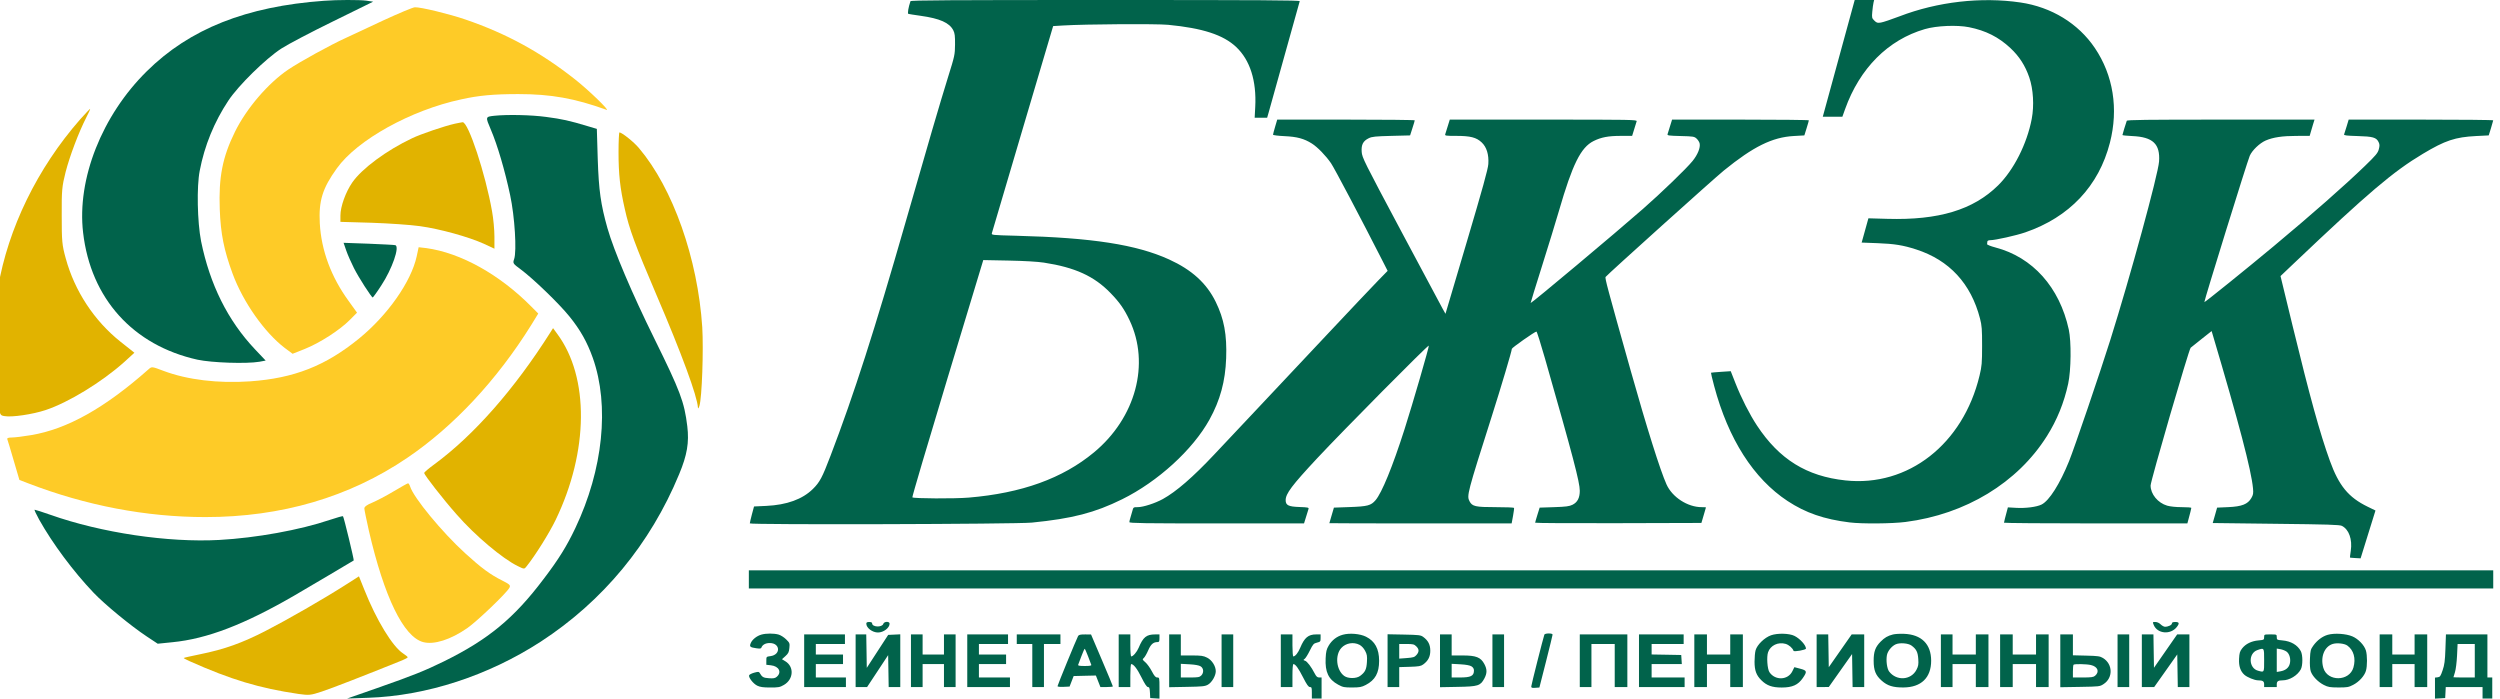
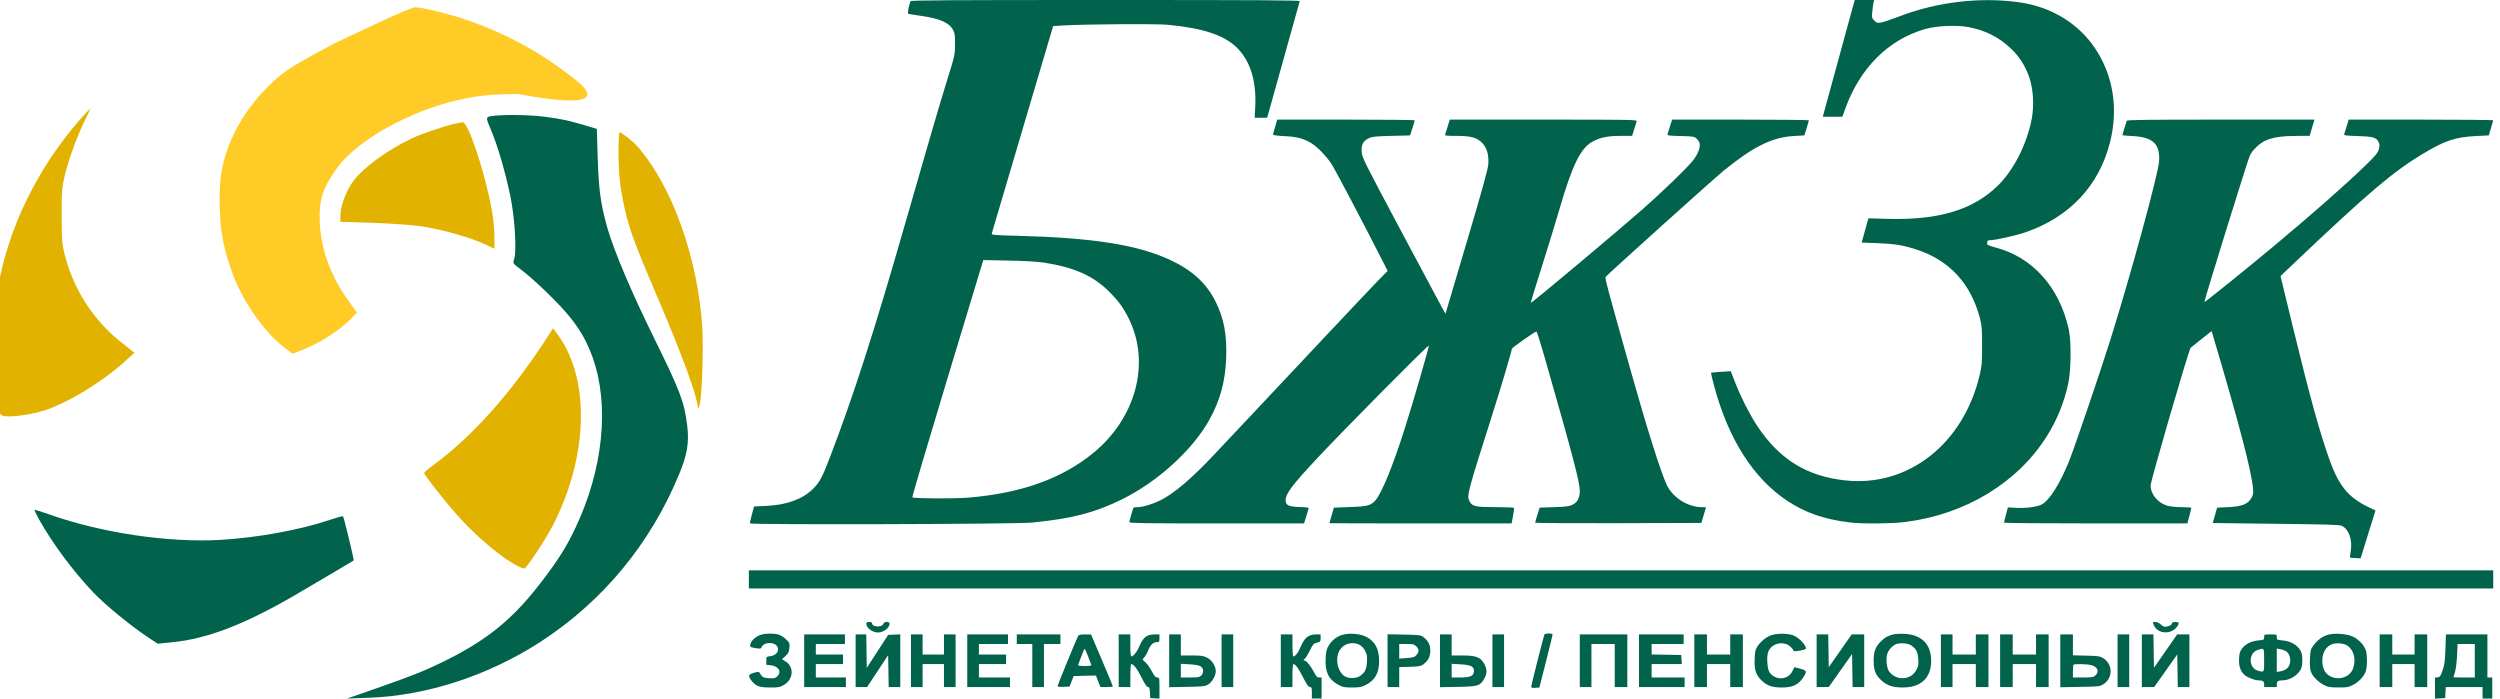
<svg xmlns="http://www.w3.org/2000/svg" width="136" height="38" viewBox="0 0 136 38" fill="none">
  <g clip-path="url(#clip0_701_92)">
    <path fill-rule="evenodd" clip-rule="evenodd" d="M49.53 0.065C49.417 0.395 49.36 0.737 49.415 0.755C49.449 0.766 49.745 0.812 50.072 0.858C51.129 1.005 51.651 1.237 51.861 1.653C51.94 1.81 51.958 1.96 51.954 2.421C51.949 2.976 51.938 3.029 51.572 4.2C51.144 5.574 50.463 7.901 49.266 12.077C47.58 17.956 46.458 21.45 45.181 24.793C44.727 25.983 44.596 26.229 44.222 26.599C43.655 27.159 42.805 27.468 41.683 27.521L41.019 27.552L40.904 27.981C40.842 28.217 40.79 28.438 40.79 28.472C40.79 28.556 55.266 28.516 56.131 28.43C58.337 28.21 59.553 27.896 61.042 27.161C62.986 26.201 64.889 24.466 65.795 22.827C66.377 21.774 66.658 20.743 66.703 19.489C66.749 18.206 66.591 17.353 66.136 16.423C65.641 15.41 64.836 14.678 63.599 14.114C61.824 13.306 59.413 12.931 55.295 12.825C53.946 12.79 53.931 12.788 53.959 12.68C53.974 12.62 54.73 10.062 55.639 6.995L57.291 1.419L57.82 1.387C59.062 1.312 62.893 1.287 63.55 1.35C65.427 1.531 66.55 1.897 67.249 2.558C68.003 3.27 68.36 4.394 68.285 5.817L68.254 6.403H68.594H68.933L69.012 6.129C69.056 5.979 69.449 4.568 69.887 2.993C70.324 1.418 70.692 0.101 70.705 0.065C70.724 0.013 68.588 0 60.141 0C51.718 0 49.548 0.013 49.53 0.065ZM100.786 0.403C100.725 0.625 100.335 2.054 99.917 3.579L99.159 6.351L99.692 6.351L100.225 6.35L100.373 5.936C101.17 3.712 102.712 2.165 104.713 1.583C105.352 1.397 106.461 1.35 107.114 1.48C108.022 1.661 108.728 2.017 109.367 2.616C109.851 3.069 110.174 3.572 110.394 4.216C110.612 4.852 110.664 5.746 110.526 6.469C110.266 7.829 109.55 9.244 108.697 10.085C107.343 11.417 105.465 11.985 102.676 11.905L101.641 11.876L101.458 12.536L101.274 13.196L102.149 13.229C103.062 13.264 103.53 13.34 104.238 13.569C106.045 14.152 107.222 15.426 107.713 17.331C107.812 17.717 107.827 17.917 107.826 18.818C107.825 19.756 107.811 19.916 107.687 20.434C106.793 24.161 103.801 26.499 100.393 26.135C98.278 25.909 96.794 24.989 95.579 23.148C95.178 22.541 94.725 21.65 94.409 20.846L94.152 20.193L93.624 20.228C93.333 20.247 93.088 20.269 93.078 20.277C93.069 20.285 93.146 20.611 93.251 21.002C94.021 23.887 95.394 26.037 97.244 27.255C98.23 27.903 99.229 28.248 100.621 28.42C101.288 28.503 102.923 28.489 103.658 28.395C106.928 27.978 109.751 26.265 111.35 23.727C111.902 22.852 112.283 21.913 112.509 20.874C112.668 20.143 112.685 18.581 112.541 17.923C112.038 15.625 110.577 13.992 108.55 13.462C108.299 13.396 108.095 13.315 108.098 13.282C108.101 13.249 108.107 13.187 108.111 13.144C108.116 13.094 108.175 13.066 108.277 13.066C108.538 13.066 109.679 12.811 110.169 12.643C112.572 11.819 114.176 10.121 114.78 7.761C115.252 5.92 114.962 4.096 113.96 2.611C113.058 1.273 111.599 0.382 109.907 0.134C107.774 -0.178 105.407 0.093 103.335 0.888C102.897 1.056 102.441 1.209 102.322 1.227C102.134 1.257 102.089 1.244 101.964 1.121C101.83 0.988 101.823 0.961 101.853 0.633C101.87 0.442 101.9 0.222 101.919 0.143L101.953 0H101.425H100.896L100.786 0.403ZM69.367 6.893C69.304 7.105 69.253 7.301 69.253 7.328C69.253 7.355 69.532 7.39 69.874 7.406C70.559 7.437 70.942 7.54 71.367 7.809C71.677 8.005 72.122 8.464 72.41 8.883C72.591 9.147 74.065 11.941 75.221 14.212L75.487 14.735L74.967 15.267C74.681 15.559 73.413 16.9 72.15 18.245C70.887 19.591 69.191 21.395 68.382 22.253C67.573 23.112 66.525 24.225 66.054 24.726C64.891 25.962 63.987 26.745 63.26 27.147C62.839 27.379 62.19 27.589 61.892 27.589C61.655 27.589 61.653 27.591 61.596 27.81C61.564 27.932 61.516 28.099 61.488 28.182C61.46 28.265 61.438 28.365 61.438 28.404C61.438 28.462 62.234 28.474 66.188 28.474H70.939L71.048 28.123C71.108 27.929 71.169 27.733 71.184 27.685C71.208 27.61 71.145 27.597 70.686 27.581C70.089 27.561 69.94 27.486 69.94 27.207C69.94 26.856 70.28 26.404 71.651 24.934C73.048 23.437 77.684 18.757 77.728 18.8C77.76 18.831 76.842 21.991 76.408 23.347C75.757 25.384 75.172 26.813 74.827 27.214C74.58 27.501 74.394 27.55 73.43 27.584L72.565 27.615L72.442 28.032C72.374 28.261 72.318 28.454 72.317 28.461C72.317 28.468 74.547 28.474 77.274 28.474H82.233L82.308 28.07C82.349 27.849 82.374 27.65 82.363 27.628C82.352 27.607 81.904 27.589 81.368 27.589C80.265 27.589 80.09 27.55 79.944 27.272C79.784 26.968 79.816 26.846 81.153 22.644C81.662 21.045 82.244 19.089 82.244 18.977C82.244 18.917 83.497 18.037 83.583 18.037C83.608 18.037 83.816 18.693 84.045 19.494C85.578 24.858 85.94 26.233 85.94 26.699C85.94 27.084 85.814 27.326 85.544 27.459C85.371 27.544 85.191 27.568 84.545 27.589L83.757 27.615L83.635 28.006C83.568 28.22 83.513 28.414 83.512 28.435C83.511 28.457 85.546 28.469 88.034 28.461L92.556 28.448L92.679 28.032C92.747 27.802 92.803 27.609 92.804 27.602C92.805 27.595 92.7 27.589 92.572 27.589C91.806 27.589 90.97 27.048 90.657 26.349C90.317 25.593 89.583 23.261 88.72 20.197C87.436 15.637 87.3 15.129 87.345 15.065C87.436 14.936 93.249 9.705 93.777 9.277C95.383 7.973 96.41 7.466 97.58 7.399L98.157 7.366L98.279 6.975C98.346 6.761 98.401 6.567 98.402 6.546C98.402 6.524 96.728 6.507 94.682 6.507H90.961L90.852 6.858C90.792 7.051 90.731 7.248 90.716 7.296C90.692 7.372 90.77 7.384 91.426 7.4C92.116 7.417 92.171 7.426 92.296 7.541C92.37 7.609 92.444 7.727 92.46 7.802C92.511 8.028 92.357 8.41 92.077 8.757C91.75 9.163 90.389 10.477 89.372 11.369C87.878 12.68 83.298 16.517 83.266 16.485C83.259 16.479 83.538 15.572 83.886 14.47C84.234 13.369 84.648 12.018 84.807 11.47C85.542 8.934 85.995 8.02 86.69 7.673C87.104 7.466 87.494 7.392 88.167 7.392H88.788L88.897 7.04C88.957 6.847 89.019 6.648 89.034 6.598C89.061 6.512 88.796 6.507 83.966 6.507H78.868L78.759 6.858C78.699 7.051 78.637 7.251 78.621 7.301C78.595 7.384 78.647 7.392 79.221 7.392C79.989 7.392 80.313 7.475 80.601 7.745C80.873 8 80.999 8.407 80.965 8.923C80.946 9.202 80.658 10.243 79.787 13.181L78.634 17.071L78.468 16.773C78.376 16.609 77.356 14.701 76.201 12.532C74.198 8.773 74.098 8.573 74.076 8.263C74.047 7.87 74.151 7.67 74.462 7.518C74.635 7.433 74.821 7.414 75.688 7.392L76.709 7.366L76.835 6.975C76.905 6.761 76.962 6.567 76.962 6.546C76.963 6.524 75.279 6.507 73.222 6.507H69.481L69.367 6.893ZM115.696 6.572C115.643 6.717 115.461 7.316 115.46 7.346C115.46 7.364 115.703 7.389 116.001 7.402C117.12 7.452 117.52 7.833 117.453 8.786C117.403 9.491 115.885 15.049 114.797 18.506C114.233 20.3 112.845 24.377 112.556 25.09C112.055 26.327 111.48 27.235 111.065 27.445C110.802 27.579 110.194 27.658 109.664 27.626L109.229 27.601L109.172 27.816C109.141 27.935 109.094 28.113 109.067 28.214C109.04 28.314 109.017 28.413 109.017 28.435C109.017 28.456 111.262 28.474 114.005 28.474H118.993L119.052 28.253C119.084 28.131 119.132 27.95 119.159 27.849C119.186 27.749 119.208 27.65 119.208 27.628C119.209 27.607 118.975 27.589 118.69 27.589C118.375 27.589 118.063 27.557 117.895 27.508C117.388 27.36 116.994 26.882 116.992 26.413C116.991 26.169 119.074 19.006 119.172 18.917C119.207 18.886 119.477 18.669 119.774 18.435L120.312 18.01L120.363 18.18C121.799 23.018 122.471 25.58 122.563 26.561C122.589 26.839 122.576 26.917 122.472 27.095C122.277 27.429 121.958 27.555 121.217 27.588L120.611 27.615L120.493 28.032C120.427 28.261 120.373 28.45 120.372 28.453C120.371 28.456 121.919 28.475 123.812 28.495C126.642 28.526 127.28 28.546 127.4 28.608C127.784 28.803 127.975 29.342 127.882 29.966C127.853 30.162 127.833 30.327 127.838 30.332C127.842 30.338 127.975 30.35 128.132 30.358L128.417 30.374L128.821 29.073L129.226 27.772L128.797 27.563C127.755 27.056 127.234 26.422 126.744 25.064C126.204 23.57 125.658 21.591 124.721 17.74L124.06 15.018L124.8 14.315C128.837 10.481 130.183 9.338 131.803 8.368C133.018 7.64 133.563 7.458 134.704 7.4L135.386 7.366L135.508 6.975C135.575 6.761 135.63 6.567 135.631 6.546C135.631 6.524 133.862 6.507 131.7 6.507H127.768L127.656 6.878C127.594 7.082 127.532 7.278 127.518 7.314C127.499 7.365 127.669 7.385 128.249 7.401C129.088 7.424 129.273 7.477 129.395 7.728C129.455 7.852 129.458 7.927 129.408 8.118C129.355 8.322 129.25 8.449 128.647 9.032C127.556 10.087 125.758 11.669 123.671 13.409C122.24 14.602 119.939 16.458 119.917 16.436C119.887 16.406 122.25 8.788 122.387 8.474C122.515 8.18 122.924 7.788 123.251 7.645C123.654 7.47 124.158 7.394 124.923 7.393L125.647 7.392L125.702 7.197C125.732 7.089 125.791 6.89 125.833 6.754L125.91 6.507H120.815C116.787 6.507 115.715 6.52 115.696 6.572ZM56.791 14.287C58.479 14.546 59.519 15.02 60.41 15.938C60.902 16.444 61.156 16.807 61.446 17.418C62.574 19.79 61.783 22.729 59.51 24.612C57.802 26.027 55.581 26.828 52.695 27.07C51.938 27.134 49.7 27.124 49.632 27.056C49.611 27.036 50.471 24.123 51.542 20.584L53.49 14.148L54.863 14.175C55.733 14.192 56.44 14.234 56.791 14.287ZM40.737 31.519V32.014H88.184H135.632V31.519V31.025H88.184H40.737V31.519ZM47.127 33.928C47.127 34.157 47.458 34.408 47.761 34.408C48.063 34.408 48.394 34.157 48.394 33.928C48.394 33.791 48.096 33.8 48.052 33.938C47.986 34.142 47.444 34.119 47.444 33.912C47.444 33.862 47.389 33.836 47.285 33.836C47.169 33.836 47.127 33.86 47.127 33.928ZM117.164 34.001C117.362 34.478 118.071 34.543 118.412 34.116C118.574 33.913 118.554 33.836 118.337 33.836C118.207 33.836 118.153 33.859 118.153 33.915C118.153 33.999 117.952 34.096 117.777 34.096C117.72 34.096 117.613 34.037 117.54 33.966C117.459 33.886 117.348 33.836 117.252 33.836C117.098 33.836 117.097 33.837 117.164 34.001ZM41.424 34.521C41.169 34.593 40.925 34.787 40.842 34.982C40.759 35.18 40.796 35.215 41.154 35.267C41.323 35.292 41.4 35.284 41.416 35.239C41.47 35.078 41.641 34.981 41.873 34.981C42.452 34.981 42.486 35.618 41.912 35.694C41.688 35.723 41.688 35.724 41.688 35.944V36.164L41.937 36.192C42.378 36.241 42.544 36.573 42.252 36.821C42.161 36.898 42.076 36.913 41.827 36.895C41.52 36.873 41.461 36.839 41.321 36.599C41.284 36.537 41.24 36.536 41.029 36.594C40.892 36.632 40.768 36.695 40.753 36.734C40.708 36.85 40.976 37.195 41.195 37.301C41.349 37.376 41.516 37.4 41.899 37.4C42.351 37.401 42.425 37.387 42.645 37.26C43.171 36.955 43.212 36.271 42.722 35.973L42.539 35.861L42.728 35.691C42.886 35.548 42.92 35.477 42.942 35.251C42.968 34.993 42.96 34.973 42.763 34.779C42.646 34.664 42.466 34.551 42.347 34.518C42.094 34.449 41.677 34.45 41.424 34.521ZM73.046 34.53C72.721 34.62 72.457 34.824 72.28 35.122C72.162 35.322 72.133 35.442 72.115 35.81C72.079 36.558 72.269 36.959 72.795 37.245C73.054 37.386 73.127 37.4 73.557 37.399C73.966 37.398 74.069 37.379 74.296 37.262C74.812 36.995 75.025 36.609 75.024 35.945C75.023 35.296 74.796 34.879 74.312 34.637C73.986 34.474 73.418 34.426 73.046 34.53ZM84.013 34.525C83.942 34.732 83.3 37.27 83.3 37.344C83.3 37.417 83.341 37.43 83.521 37.417L83.743 37.401L84.101 35.996C84.297 35.223 84.459 34.561 84.46 34.525C84.461 34.484 84.385 34.46 84.249 34.46C84.126 34.46 84.026 34.488 84.013 34.525ZM96.344 34.559C95.99 34.684 95.589 35.073 95.504 35.375C95.472 35.487 95.447 35.767 95.447 35.996C95.448 36.477 95.543 36.735 95.82 37.008C96.113 37.297 96.406 37.401 96.926 37.401C97.503 37.401 97.817 37.26 98.073 36.886C98.318 36.528 98.303 36.476 97.929 36.377L97.614 36.294L97.504 36.517C97.265 37.005 96.567 37.032 96.257 36.565C96.143 36.393 96.097 35.737 96.182 35.484C96.307 35.111 96.732 34.908 97.138 35.027C97.319 35.081 97.519 35.255 97.569 35.405C97.592 35.472 98.244 35.355 98.244 35.284C98.244 35.1 97.921 34.743 97.616 34.591C97.334 34.451 96.697 34.435 96.344 34.559ZM102.982 34.514C102.693 34.586 102.521 34.686 102.3 34.911C102.017 35.2 101.926 35.452 101.927 35.944C101.928 36.475 102.033 36.734 102.366 37.03C102.679 37.307 102.985 37.402 103.551 37.398C104.513 37.391 105.055 36.867 105.055 35.944C105.055 35.038 104.528 34.516 103.578 34.48C103.36 34.471 103.092 34.487 102.982 34.514ZM126.639 34.531C126.341 34.614 126.055 34.828 125.838 35.13C125.698 35.326 125.68 35.397 125.661 35.835C125.647 36.139 125.664 36.396 125.704 36.517C125.793 36.783 126.092 37.095 126.414 37.26C126.649 37.379 126.745 37.396 127.209 37.398C127.682 37.399 127.765 37.385 128.008 37.259C128.331 37.093 128.621 36.776 128.705 36.498C128.785 36.237 128.784 35.649 128.705 35.387C128.615 35.093 128.292 34.756 127.967 34.618C127.623 34.472 126.998 34.431 126.639 34.531ZM43.747 35.944V37.375H44.883H46.018V37.115V36.855H45.2H44.381V36.49V36.126H45.12H45.86V35.866V35.605H45.12H44.381V35.319V35.033H45.173H45.965V34.773V34.512H44.856H43.747V35.944ZM46.546 35.944V37.375H46.858H47.17L47.743 36.507L48.315 35.639L48.33 36.507L48.344 37.375H48.66H48.975V35.941V34.507L48.646 34.523L48.317 34.538L47.735 35.434L47.153 36.331L47.139 35.422L47.124 34.512H46.835H46.546V35.944ZM49.556 35.944V37.375H49.873H50.19V36.751V36.126H50.771H51.352V36.751V37.375H51.668H51.985V35.944V34.512H51.668H51.352V35.059V35.605H50.771H50.19V35.059V34.512H49.873H49.556V35.944ZM52.619 35.944V37.375H53.781H54.942V37.115V36.855H54.097H53.253V36.49V36.126H53.992H54.731V35.866V35.605H53.992H53.253V35.319V35.033H54.045H54.837V34.773V34.512H53.728H52.619V35.944ZM55.312 34.773V35.033H55.734H56.157V36.204V37.375H56.474H56.791V36.204V35.033H57.239H57.688V34.773V34.512H56.5H55.312V34.773ZM58.647 34.603C58.551 34.782 57.53 37.271 57.53 37.325C57.53 37.36 57.652 37.374 57.858 37.365L58.185 37.349L58.296 37.063L58.406 36.777L59.011 36.762L59.616 36.748L59.739 37.062L59.862 37.375H60.201C60.388 37.375 60.54 37.359 60.54 37.339C60.54 37.319 60.273 36.675 59.946 35.908L59.352 34.514L59.024 34.513C58.764 34.513 58.685 34.532 58.647 34.603ZM60.857 35.944V37.375H61.174H61.49V36.751C61.49 36.407 61.511 36.126 61.536 36.126C61.667 36.126 61.861 36.377 62.096 36.849C62.278 37.215 62.386 37.375 62.45 37.375C62.524 37.375 62.544 37.431 62.557 37.675L62.573 37.974L62.824 37.99L63.075 38.006V37.43C63.075 36.868 63.072 36.855 62.956 36.855C62.863 36.854 62.798 36.78 62.66 36.517C62.563 36.331 62.404 36.111 62.307 36.027C62.14 35.883 62.136 35.871 62.226 35.791C62.278 35.744 62.385 35.558 62.463 35.377C62.606 35.046 62.739 34.929 62.972 34.929C63.057 34.929 63.075 34.892 63.075 34.721V34.512H62.845C62.366 34.512 62.188 34.656 61.942 35.241C61.846 35.47 61.64 35.71 61.54 35.71C61.512 35.71 61.49 35.452 61.49 35.111V34.512H61.174H60.857V35.944ZM63.603 35.948V37.384L64.567 37.366C65.418 37.351 65.552 37.337 65.715 37.244C65.926 37.124 66.138 36.76 66.138 36.516C66.138 36.235 65.927 35.905 65.664 35.775C65.461 35.674 65.346 35.657 64.833 35.657H64.237V35.085V34.512H63.92H63.603V35.948ZM66.454 35.944V37.375H66.771H67.088V35.944V34.512H66.771H66.454V35.944ZM69.676 35.944V37.375H69.992H70.309V36.751C70.309 36.369 70.33 36.126 70.362 36.126C70.471 36.126 70.632 36.348 70.89 36.854C71.093 37.252 71.18 37.375 71.26 37.375C71.354 37.375 71.365 37.41 71.365 37.688V38H71.629H71.894V37.427V36.855H71.763C71.662 36.855 71.606 36.804 71.518 36.634C71.332 36.272 71.109 35.979 70.992 35.943C70.891 35.911 70.889 35.904 70.973 35.843C71.023 35.807 71.15 35.605 71.254 35.392C71.427 35.043 71.463 35.002 71.643 34.959C71.828 34.913 71.841 34.898 71.841 34.711V34.512H71.6C71.171 34.512 70.962 34.687 70.731 35.241C70.618 35.512 70.46 35.71 70.356 35.71C70.33 35.71 70.309 35.44 70.309 35.111V34.512H69.992H69.676V35.944ZM75.484 35.94V37.375H75.801H76.118V36.833V36.291L76.695 36.274C77.181 36.259 77.296 36.239 77.421 36.147C77.692 35.95 77.808 35.724 77.808 35.397C77.808 35.07 77.692 34.845 77.421 34.647C77.287 34.549 77.187 34.537 76.378 34.521L75.484 34.504V35.94ZM78.336 35.948V37.384L79.3 37.366C80.41 37.347 80.535 37.307 80.748 36.911C80.903 36.622 80.903 36.411 80.749 36.124C80.552 35.756 80.302 35.657 79.569 35.657H78.97V35.085V34.512H78.653H78.336V35.948ZM81.188 35.944V37.375H81.504H81.821V35.944V34.512H81.504H81.188V35.944ZM85.94 35.944V37.375H86.257H86.574V36.204V35.033H87.208H87.841V36.204V37.375H88.184H88.528V35.944V34.512H87.234H85.94V35.944ZM89.161 35.944V37.375H90.402H91.643V37.115V36.855H90.746H89.848V36.49V36.126H90.669H91.491L91.475 35.879L91.459 35.632L90.653 35.617L89.848 35.603V35.318V35.033H90.719H91.591V34.773V34.512H90.376H89.161V35.944ZM92.171 35.944V37.375H92.515H92.858V36.751V36.126H93.492H94.125V36.751V37.375H94.469H94.812V35.944V34.512H94.469H94.125V35.059V35.605H93.492H92.858V35.059V34.512H92.515H92.171V35.944ZM98.825 35.944V37.375L99.155 37.375L99.485 37.374L100.119 36.477L100.753 35.58L100.767 36.477L100.781 37.375H101.097H101.413V35.944V34.512H101.072H100.731L100.108 35.404L99.485 36.296L99.471 35.404L99.456 34.512H99.141H98.825V35.944ZM105.584 35.944V37.375H105.901H106.218V36.751V36.126H106.852H107.485V36.751V37.375H107.829H108.172V35.944V34.512H107.829H107.485V35.059V35.605H106.852H106.218V35.059V34.512H105.901H105.584V35.944ZM108.806 35.944V37.375H109.149H109.492V36.751V36.126H110.126H110.76V36.751V37.375H111.103H111.446V35.944V34.512H111.103H110.76V35.059V35.605H110.126H109.492V35.059V34.512H109.149H108.806V35.944ZM112.08 35.949V37.385L113.153 37.367C114.213 37.349 114.229 37.348 114.439 37.211C114.959 36.871 114.941 36.127 114.405 35.798C114.241 35.698 114.13 35.681 113.492 35.666L112.766 35.648V35.08V34.512H112.423H112.08V35.949ZM115.195 35.944V37.375H115.512H115.829V35.944V34.512H115.512H115.195V35.944ZM116.516 35.944V37.375H116.852H117.188L117.816 36.488L118.443 35.6L118.457 36.488L118.472 37.375H118.787H119.103V35.944V34.512H118.77H118.438L117.807 35.419L117.176 36.327L117.161 35.419L117.147 34.512H116.831H116.516V35.944ZM123.169 34.661C123.169 34.805 123.158 34.811 122.862 34.838C122.479 34.872 122.164 35.027 121.971 35.275C121.848 35.434 121.821 35.527 121.805 35.84C121.784 36.235 121.878 36.515 122.095 36.709C122.248 36.845 122.649 37.009 122.835 37.01C123.095 37.012 123.169 37.059 123.169 37.225V37.375H123.512H123.856V37.225C123.856 37.062 123.931 37.011 124.17 37.011C124.547 37.011 124.982 36.749 125.164 36.412C125.276 36.205 125.276 35.631 125.164 35.423C124.984 35.087 124.628 34.879 124.164 34.838C123.866 34.811 123.856 34.805 123.856 34.661C123.856 34.513 123.855 34.512 123.512 34.512C123.17 34.512 123.169 34.513 123.169 34.661ZM129.453 35.944V37.375H129.797H130.14V36.751V36.126H130.747H131.354V36.751V37.375H131.698H132.041V35.944V34.512H131.698H131.354V35.059V35.605H130.747H130.14V35.059V34.512H129.797H129.453V35.944ZM133.031 35.306C133.008 35.952 132.98 36.168 132.878 36.464C132.768 36.787 132.737 36.831 132.608 36.845L132.463 36.862V37.434V38.005L132.741 37.99L133.018 37.974L133.034 37.675L133.049 37.375H134.05H135.051V37.688V38H135.315H135.579V37.427V36.855H135.447H135.315V35.684V34.512H134.187H133.059L133.031 35.306ZM73.954 35.076C74.067 35.134 74.185 35.26 74.26 35.401C74.365 35.597 74.38 35.688 74.361 36.012C74.337 36.419 74.262 36.57 73.986 36.773C73.782 36.923 73.331 36.922 73.125 36.771C72.693 36.454 72.61 35.644 72.969 35.248C73.21 34.982 73.63 34.909 73.954 35.076ZM103.986 35.119C104.249 35.312 104.329 35.471 104.354 35.848C104.374 36.148 104.358 36.241 104.255 36.438C103.956 37.008 103.167 37.056 102.767 36.528C102.652 36.376 102.593 35.931 102.649 35.636C102.692 35.414 102.908 35.149 103.126 35.051C103.348 34.952 103.809 34.988 103.986 35.119ZM127.698 35.12C128.043 35.373 128.166 35.82 128.027 36.31C127.809 37.079 126.611 37.094 126.389 36.331C126.219 35.746 126.444 35.174 126.898 35.032C127.13 34.959 127.542 35.005 127.698 35.12ZM77.045 35.161C77.206 35.319 77.209 35.456 77.055 35.632C76.952 35.75 76.883 35.772 76.527 35.798L76.118 35.829V35.431V35.033H76.516C76.869 35.033 76.93 35.048 77.045 35.161ZM134.628 35.944V36.855H134.047C133.728 36.855 133.467 36.849 133.467 36.842C133.467 36.835 133.505 36.712 133.55 36.569C133.596 36.425 133.646 36.021 133.663 35.67L133.693 35.033H134.161H134.628V35.944ZM59.188 35.697C59.272 35.919 59.351 36.129 59.365 36.165C59.383 36.213 59.291 36.23 59.009 36.23C58.726 36.23 58.634 36.213 58.652 36.165C58.666 36.129 58.745 35.919 58.828 35.697C58.911 35.475 58.992 35.293 59.007 35.294C59.023 35.294 59.104 35.476 59.188 35.697ZM123.169 35.918C123.169 36.601 123.181 36.581 122.836 36.487C122.324 36.347 122.298 35.541 122.8 35.365C123.177 35.234 123.169 35.223 123.169 35.918ZM124.384 35.444C124.55 35.562 124.63 35.854 124.565 36.108C124.508 36.33 124.332 36.471 124.054 36.52L123.856 36.554V35.918V35.282L124.054 35.316C124.163 35.335 124.311 35.393 124.384 35.444ZM65.318 36.251C65.484 36.358 65.497 36.601 65.345 36.751C65.255 36.84 65.169 36.855 64.738 36.855H64.237V36.483V36.112L64.711 36.138C65.024 36.156 65.23 36.194 65.318 36.251ZM80.051 36.251C80.14 36.308 80.184 36.384 80.183 36.479C80.182 36.772 80.013 36.855 79.422 36.855H78.97V36.483V36.112L79.444 36.138C79.757 36.156 79.963 36.194 80.051 36.251ZM113.743 36.177C114.12 36.263 114.229 36.544 113.97 36.764C113.883 36.838 113.761 36.855 113.315 36.855H112.766V36.525C112.766 36.344 112.782 36.18 112.801 36.161C112.853 36.11 113.498 36.121 113.743 36.177Z" fill="#01634B" />
-     <path d="M20.837 1.117C19.992 1.518 19.064 1.943 18.796 2.071C17.966 2.448 16.323 3.354 15.689 3.779C14.583 4.525 13.411 5.896 12.785 7.163C12.102 8.55 11.89 9.64 11.955 11.388C12.004 12.719 12.183 13.609 12.655 14.892C13.224 16.432 14.387 18.083 15.486 18.925L15.917 19.246L16.584 18.981C17.389 18.66 18.487 17.955 19.032 17.402L19.422 17.009L18.967 16.375C18.015 15.069 17.478 13.625 17.397 12.15C17.332 10.923 17.543 10.242 18.324 9.159C19.43 7.612 22.35 5.992 25.083 5.407C26.051 5.19 26.873 5.118 28.199 5.118C29.972 5.118 31.273 5.351 32.998 5.976C33.209 6.048 32.005 4.886 31.29 4.324C29.41 2.841 27.564 1.831 25.319 1.061C24.457 0.765 22.879 0.38 22.57 0.396C22.464 0.396 21.692 0.724 20.837 1.117Z" fill="#FECB27" />
+     <path d="M20.837 1.117C19.992 1.518 19.064 1.943 18.796 2.071C17.966 2.448 16.323 3.354 15.689 3.779C14.583 4.525 13.411 5.896 12.785 7.163C12.102 8.55 11.89 9.64 11.955 11.388C12.004 12.719 12.183 13.609 12.655 14.892C13.224 16.432 14.387 18.083 15.486 18.925L15.917 19.246L16.584 18.981C17.389 18.66 18.487 17.955 19.032 17.402L19.422 17.009L18.967 16.375C18.015 15.069 17.478 13.625 17.397 12.15C17.332 10.923 17.543 10.242 18.324 9.159C19.43 7.612 22.35 5.992 25.083 5.407C26.051 5.19 26.873 5.118 28.199 5.118C33.209 6.048 32.005 4.886 31.29 4.324C29.41 2.841 27.564 1.831 25.319 1.061C24.457 0.765 22.879 0.38 22.57 0.396C22.464 0.396 21.692 0.724 20.837 1.117Z" fill="#FECB27" />
    <path d="M4.358 6.497C2.032 9.151 0.438 12.43 -0.107 15.646C-0.351 17.137 -0.351 19.983 -0.107 21.851C-0.002 22.589 -0.002 22.597 0.251 22.637C0.641 22.709 1.78 22.541 2.479 22.308C3.732 21.892 5.538 20.785 6.758 19.695L7.311 19.189L6.554 18.588C5.123 17.45 4.057 15.822 3.577 14.058C3.374 13.328 3.358 13.128 3.358 11.733C3.35 10.338 3.374 10.137 3.569 9.359C3.797 8.478 4.277 7.211 4.692 6.393C4.83 6.136 4.919 5.92 4.903 5.92C4.887 5.92 4.643 6.184 4.358 6.497Z" fill="#E1B300" />
    <path d="M24.742 6.73C24.172 6.858 22.895 7.291 22.415 7.523C21.024 8.181 19.682 9.175 19.162 9.929C18.804 10.45 18.519 11.236 18.519 11.725V12.069L20.211 12.118C21.146 12.15 22.326 12.23 22.838 12.302C23.945 12.454 25.49 12.887 26.311 13.256L26.897 13.529V12.871C26.897 12.511 26.84 11.885 26.767 11.492C26.409 9.456 25.474 6.625 25.165 6.649C25.116 6.657 24.921 6.69 24.742 6.73Z" fill="#E1B300" />
    <path d="M33.648 8.277C33.648 9.472 33.73 10.234 33.99 11.372C34.226 12.447 34.551 13.329 35.706 16.031C37.089 19.254 37.935 21.563 37.967 22.172C37.967 22.253 38.008 22.212 38.049 22.076C38.187 21.627 38.276 19.037 38.203 17.803C37.959 14.066 36.609 10.242 34.763 8.061C34.486 7.724 33.827 7.203 33.697 7.203C33.673 7.203 33.648 7.684 33.648 8.277Z" fill="#E1B300" />
-     <path d="M22.668 13.946C22.367 15.325 21.09 17.145 19.528 18.42C17.706 19.903 15.998 20.576 13.607 20.745C11.866 20.865 10.199 20.665 8.897 20.176C8.263 19.935 8.255 19.935 8.084 20.087C5.701 22.196 3.659 23.343 1.691 23.671C1.268 23.744 0.796 23.8 0.642 23.8C0.455 23.8 0.373 23.832 0.398 23.896C0.422 23.952 0.577 24.473 0.747 25.058L1.056 26.109L1.512 26.285C4.676 27.504 7.946 28.129 11.175 28.129C15.307 28.129 19 27.047 22.156 24.906C24.677 23.198 27.028 20.681 28.898 17.682L29.281 17.057L28.923 16.696C27.182 14.932 25.059 13.753 23.189 13.497L22.774 13.449L22.668 13.946Z" fill="#FECB27" />
    <path d="M29.94 18.083C27.98 21.178 25.783 23.672 23.628 25.259C23.319 25.484 23.075 25.692 23.075 25.732C23.075 25.828 24.1 27.151 24.84 27.985C25.84 29.132 27.345 30.399 28.175 30.799C28.516 30.968 28.524 30.968 28.646 30.808C29.118 30.222 29.883 28.995 30.224 28.29C32.03 24.553 32.063 20.52 30.314 18.163L30.086 17.851L29.94 18.083Z" fill="#E1B300" />
-     <path d="M21.406 26.734C21.008 26.975 20.479 27.247 20.251 27.344C19.967 27.456 19.82 27.568 19.82 27.656C19.82 27.729 19.934 28.274 20.064 28.859C20.902 32.483 21.951 34.64 23.017 34.929C23.602 35.089 24.513 34.8 25.424 34.167C25.961 33.79 27.555 32.267 27.71 31.978C27.783 31.842 27.742 31.794 27.328 31.585C26.669 31.256 26.181 30.896 25.311 30.102C24.058 28.963 22.496 27.071 22.309 26.462C22.277 26.366 22.228 26.285 22.195 26.293C22.163 26.293 21.813 26.494 21.406 26.734Z" fill="#FECB27" />
-     <path d="M18.836 31.794C17.567 32.604 15.639 33.71 14.452 34.319C13.175 34.977 12.215 35.322 10.873 35.594C10.401 35.691 10.002 35.779 9.994 35.795C9.978 35.803 10.124 35.883 10.32 35.971C12.565 36.973 14.11 37.438 16.241 37.751C16.819 37.831 16.892 37.823 17.502 37.623C18.022 37.454 19.893 36.725 21.878 35.923C22.04 35.859 22.179 35.779 22.179 35.755C22.179 35.731 22.065 35.634 21.927 35.546C21.357 35.177 20.479 33.742 19.82 32.082L19.527 31.353L18.836 31.794Z" fill="#E1B300" />
-     <path d="M17.624 0.043C13.403 0.348 10.32 1.567 7.986 3.876C5.546 6.281 4.179 9.737 4.521 12.655C4.936 16.239 7.237 18.789 10.743 19.567C11.524 19.735 13.403 19.799 14.111 19.679L14.452 19.615L13.875 19.006C12.394 17.442 11.418 15.478 10.938 13.12C10.735 12.07 10.694 10.154 10.865 9.288C11.125 7.925 11.654 6.634 12.419 5.479C12.964 4.653 14.452 3.194 15.306 2.641C15.664 2.408 16.933 1.743 18.129 1.158L20.3 0.091L19.926 0.035C19.56 -0.013 18.34 -0.013 17.624 0.043Z" fill="#01634B" />
    <path d="M26.897 6.297C26.401 6.353 26.401 6.345 26.701 7.051C27.059 7.885 27.466 9.272 27.751 10.611C28.003 11.781 28.117 13.666 27.97 14.091C27.889 14.323 27.897 14.339 28.345 14.668C29.003 15.157 30.419 16.52 30.972 17.209C31.566 17.939 31.94 18.605 32.249 19.471C33.168 22.068 32.81 25.548 31.297 28.731C30.833 29.709 30.386 30.431 29.573 31.497C27.962 33.638 26.555 34.793 24.148 35.98C23.114 36.485 22.488 36.741 20.471 37.447L18.885 38L20.024 37.96C23.196 37.856 26.563 36.757 29.418 34.905C32.794 32.708 35.372 29.597 36.942 25.805C37.381 24.754 37.495 24.073 37.389 23.191C37.227 21.86 37.007 21.283 35.6 18.428C34.388 15.975 33.396 13.642 33.046 12.415C32.68 11.116 32.574 10.362 32.517 8.654L32.468 7.011L31.98 6.866C30.972 6.562 30.573 6.474 29.711 6.361C28.89 6.249 27.596 6.225 26.897 6.297Z" fill="#01634B" />
-     <path d="M18.837 13.634C18.918 13.866 19.105 14.291 19.252 14.58C19.512 15.101 20.212 16.183 20.277 16.183C20.293 16.183 20.513 15.887 20.748 15.518C21.326 14.636 21.757 13.417 21.505 13.337C21.456 13.321 20.797 13.289 20.049 13.257L18.691 13.209L18.837 13.634Z" fill="#01634B" />
    <path d="M2.13 28.267C2.862 29.573 3.984 31.081 5.09 32.243C5.7 32.885 7.116 34.047 7.986 34.625L8.58 35.018L9.377 34.937C11.264 34.753 13.289 33.975 16.014 32.396C16.884 31.891 19.113 30.568 19.243 30.488C19.268 30.463 18.706 28.122 18.658 28.082C18.641 28.066 18.324 28.154 17.942 28.282C16.299 28.836 13.94 29.261 11.931 29.373C9.149 29.525 5.521 28.988 2.732 28.002C2.301 27.85 1.918 27.729 1.886 27.729C1.853 27.729 1.967 27.97 2.13 28.267Z" fill="#01634B" />
  </g>
  <defs>
    <clipPath id="clip0_701_92">
      <rect width="136" height="38" fill="white" />
    </clipPath>
  </defs>
</svg>